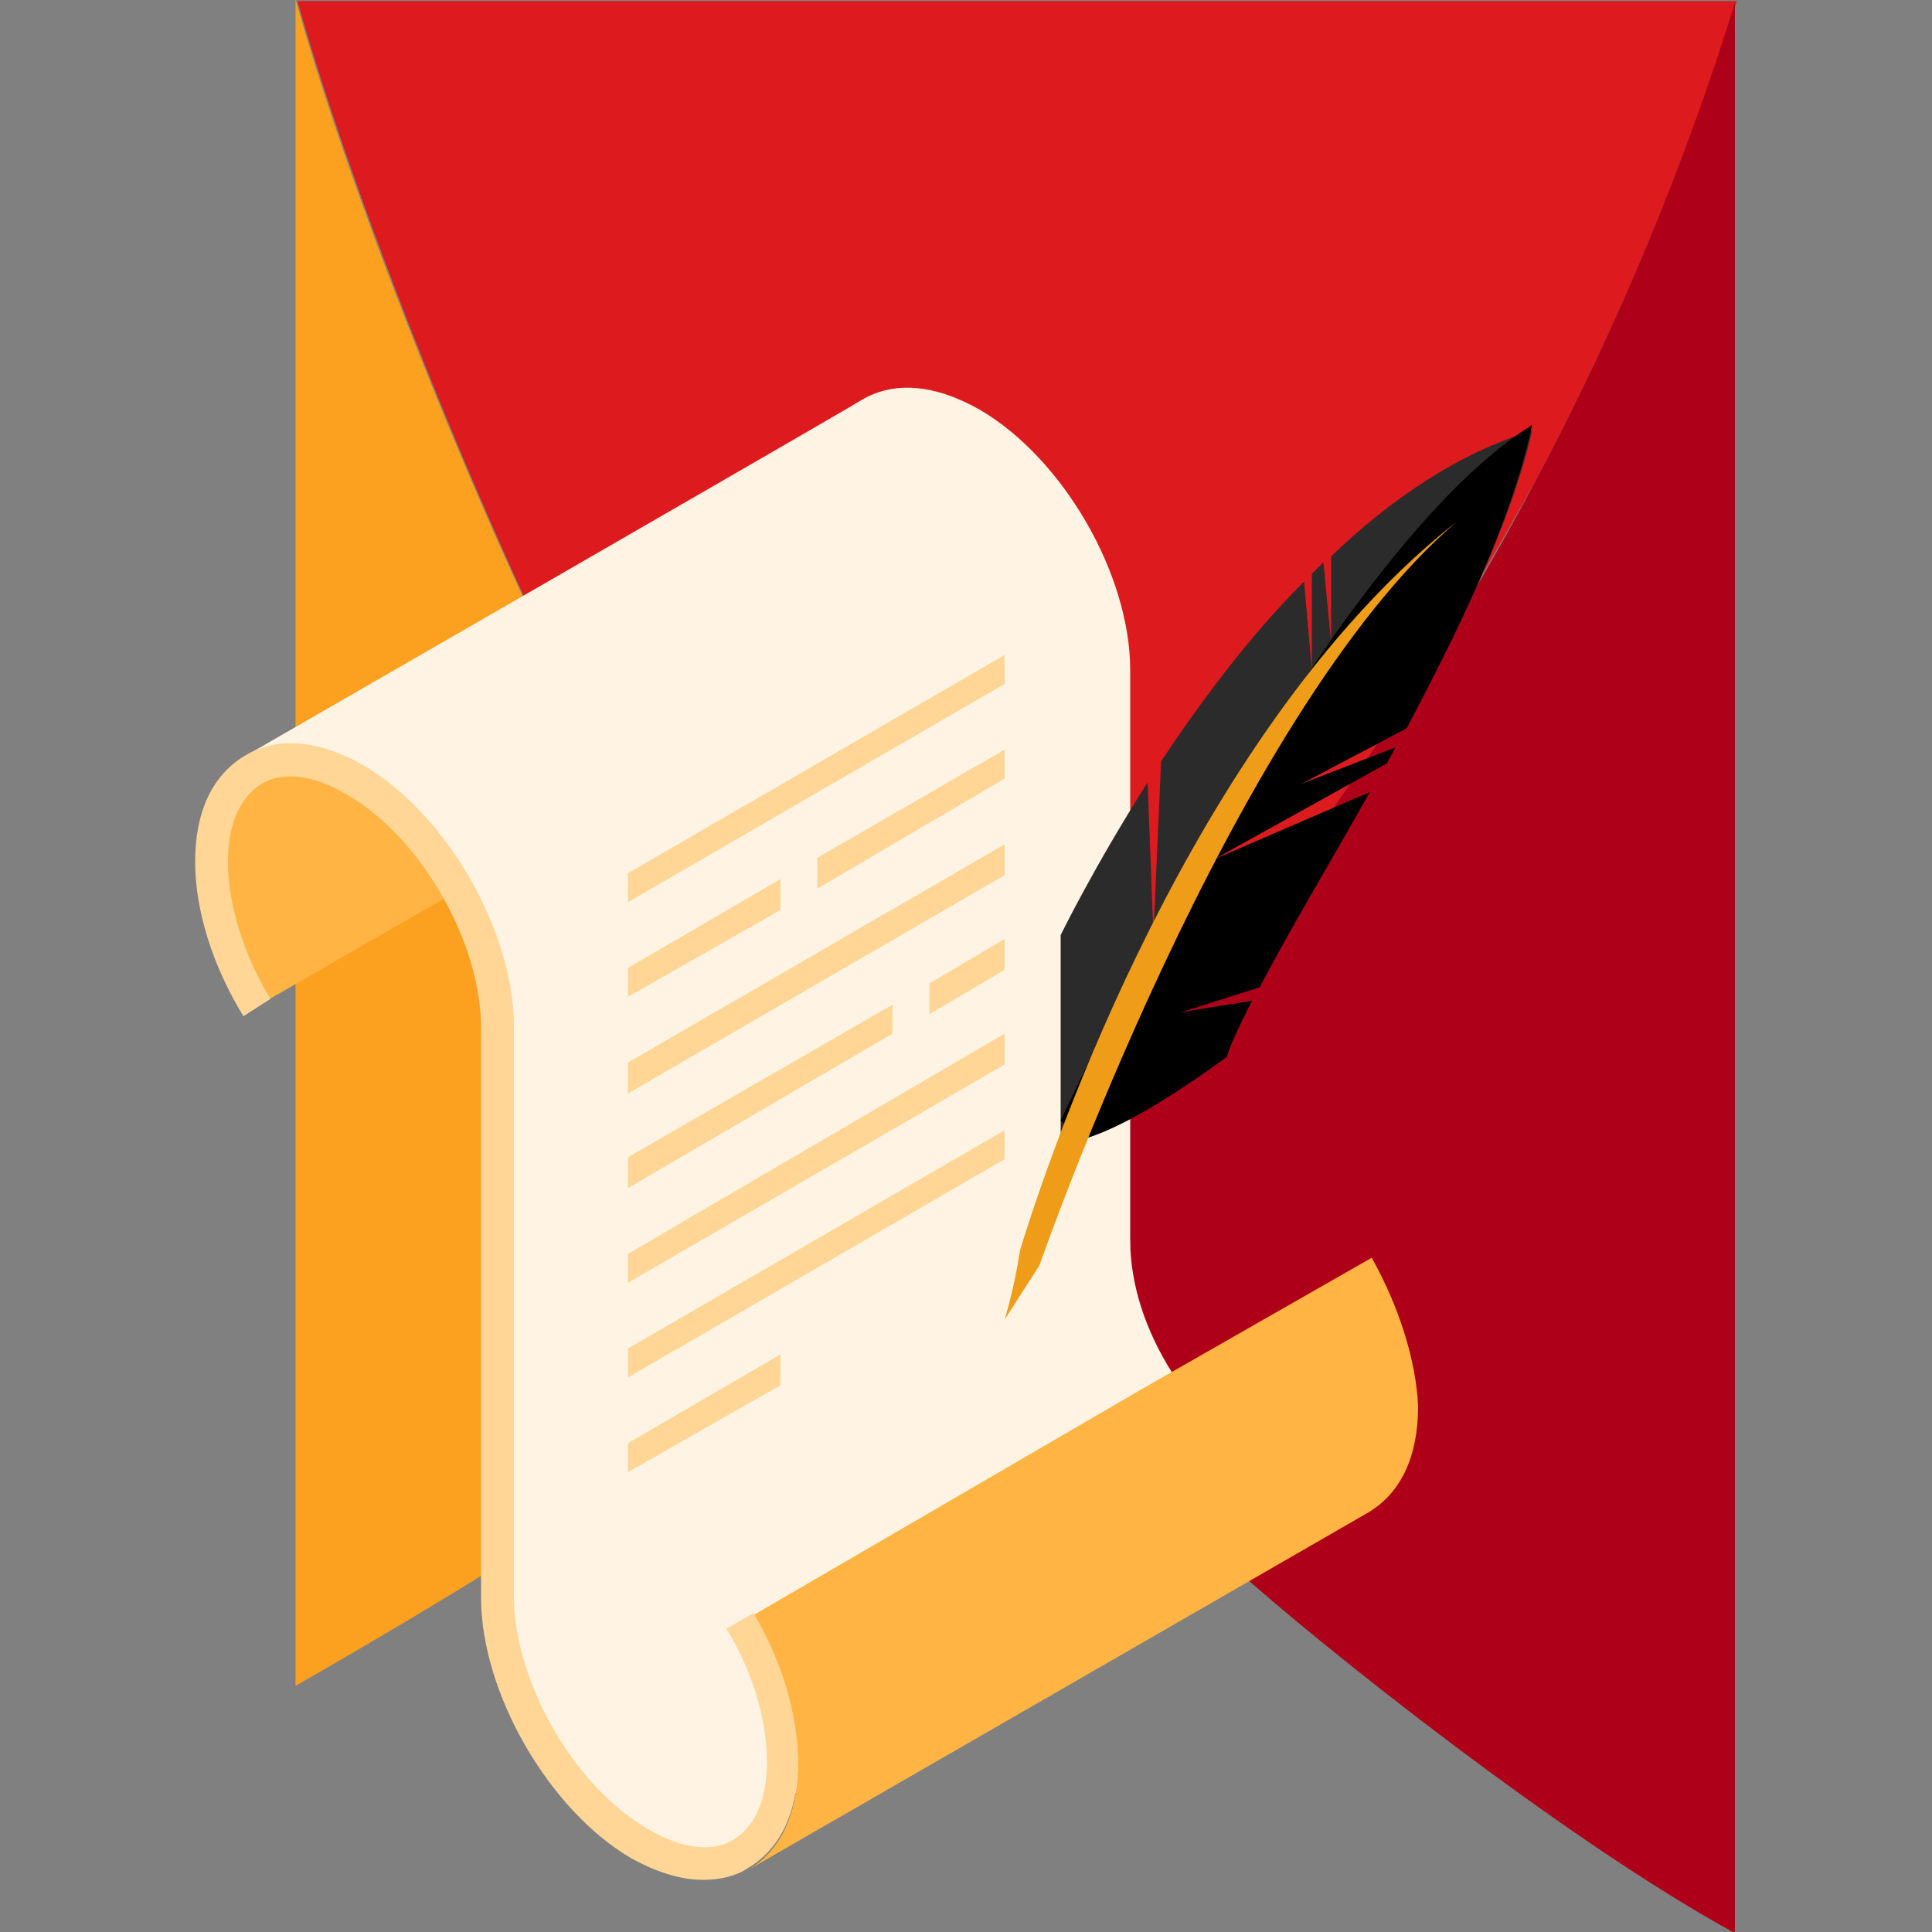
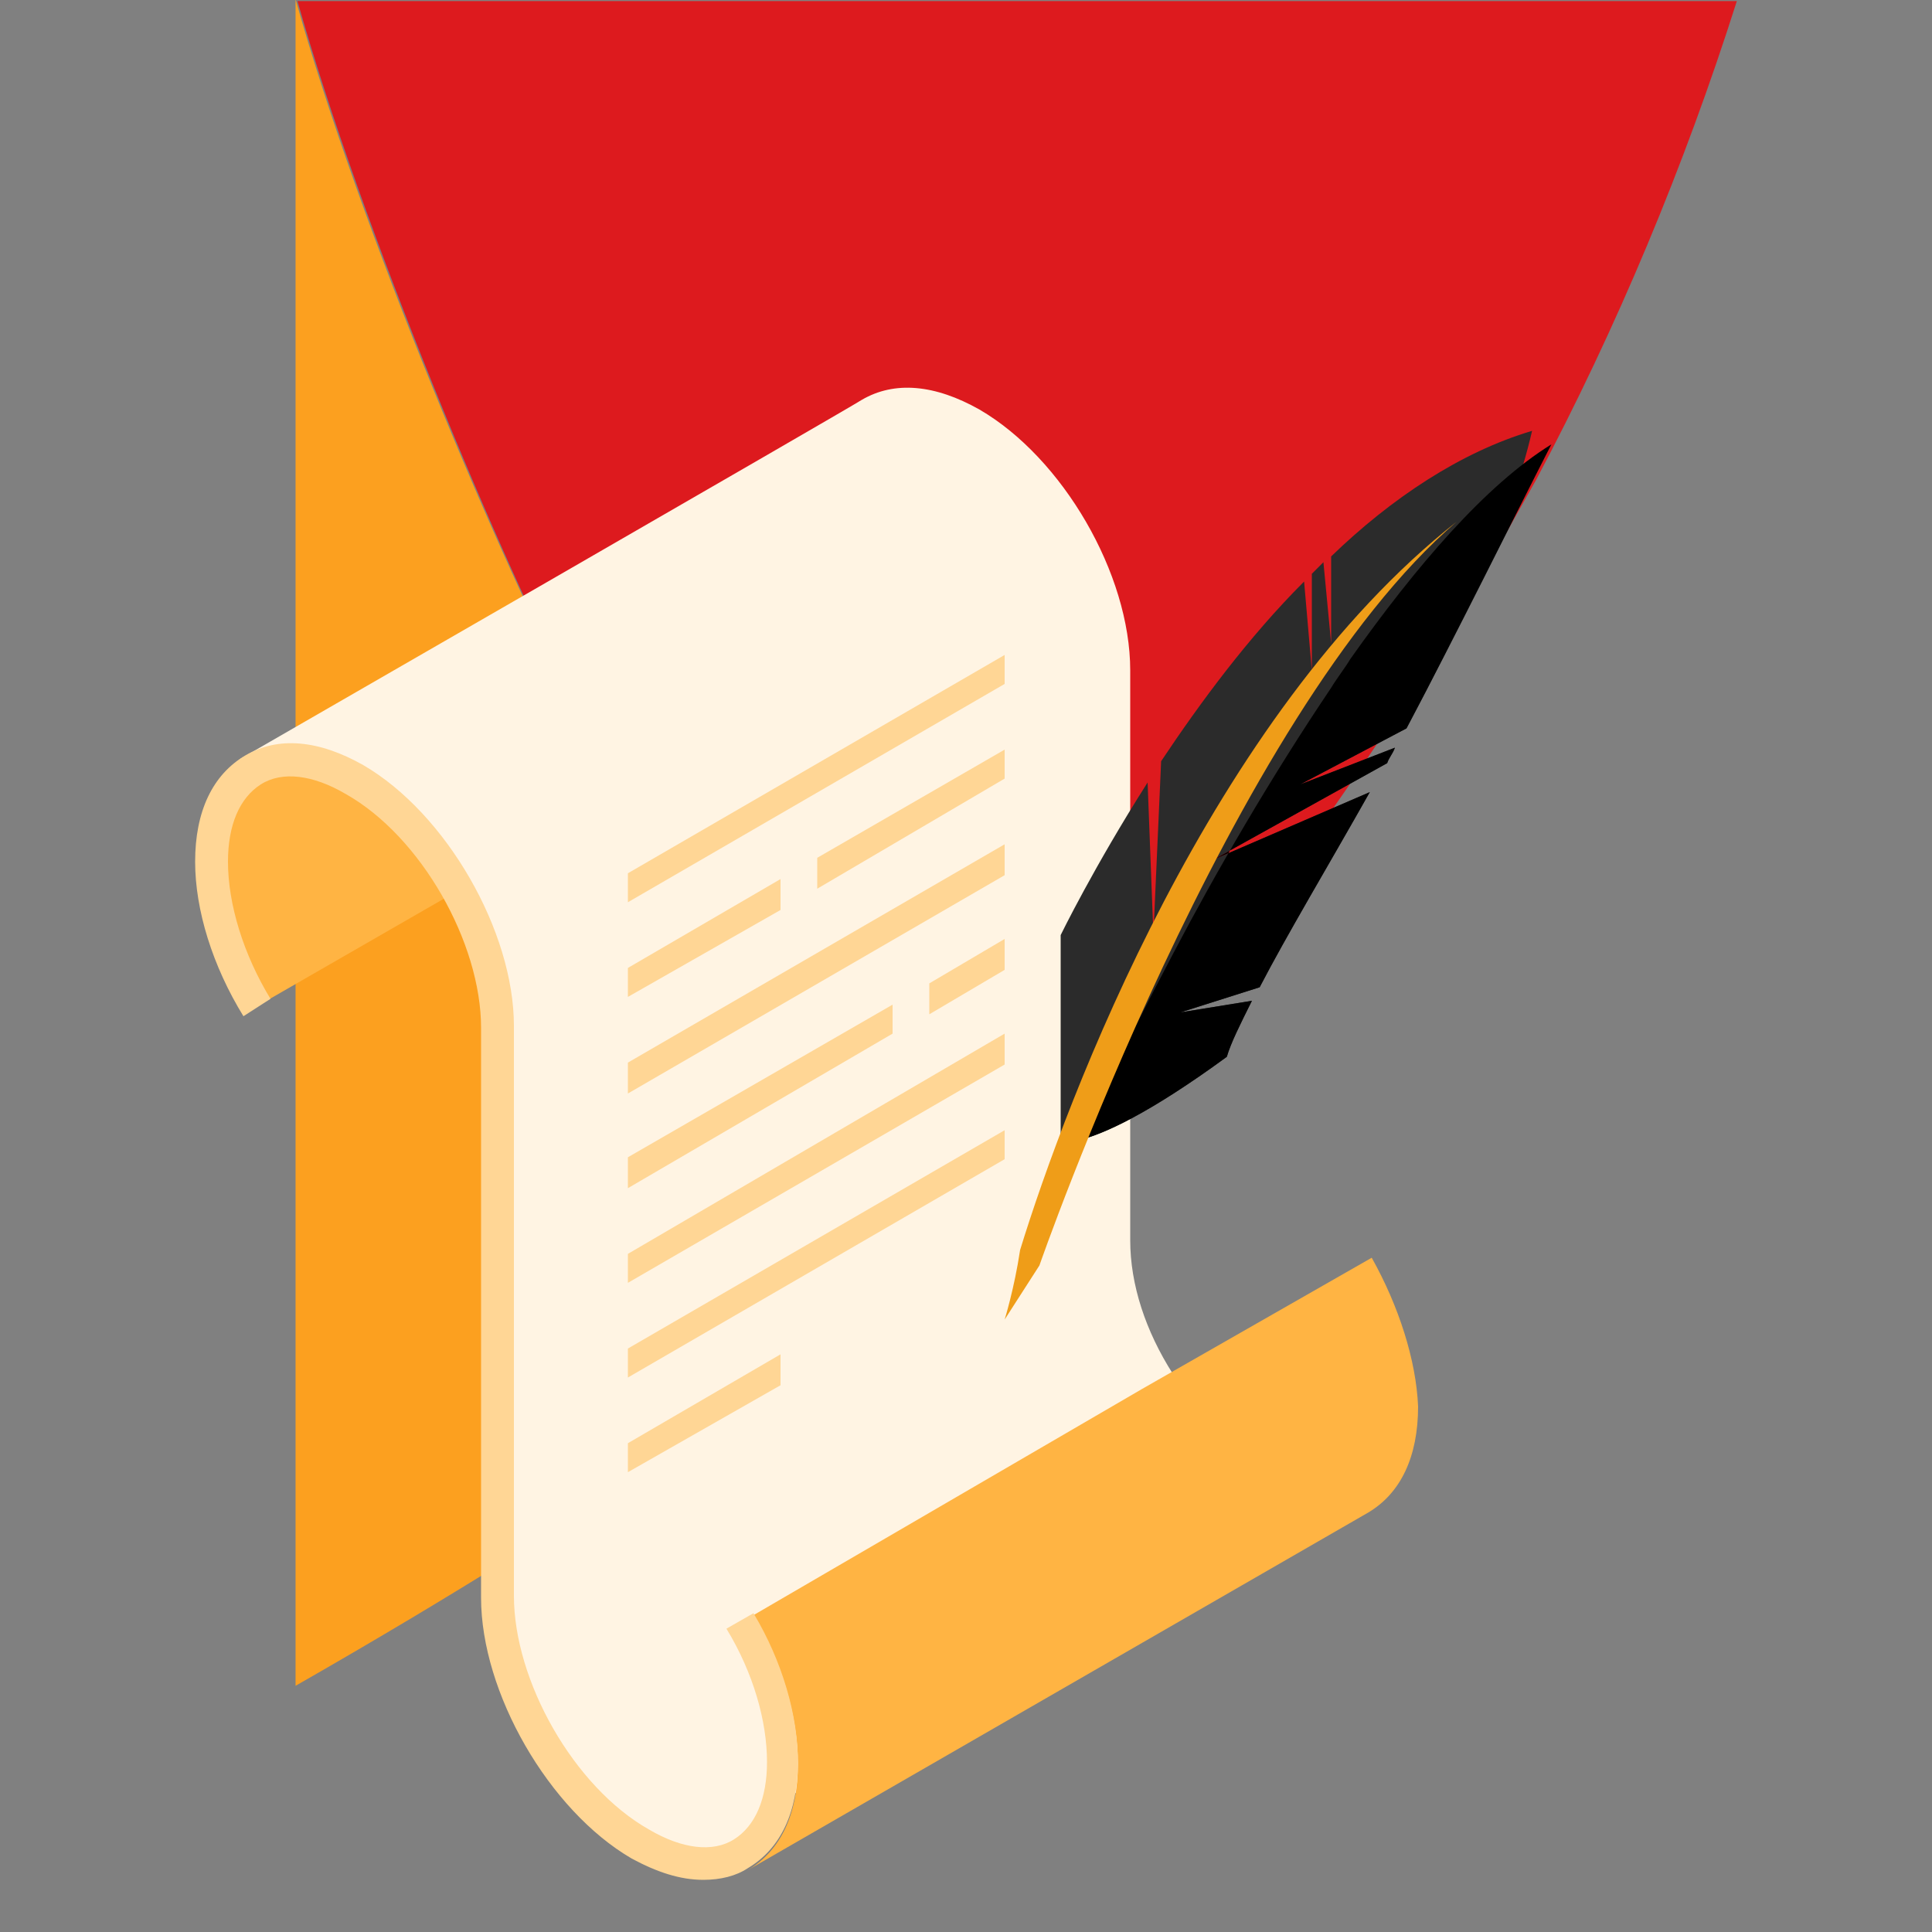
<svg xmlns="http://www.w3.org/2000/svg" id="Layer_1" x="0px" y="0px" viewBox="0 0 100 100" style="enable-background:new 0 0 100 100;" xml:space="preserve">
  <rect x="0" y="0" width="100" height="100" fill="#808080" stroke="none" />
  <style type="text/css">	.st0{fill:#DD1A1E;}	.st1{fill:#FCA01F;}	.st2{fill:#AE0018;}	.st3{fill:#FFB443;}	.st4{fill:#FFF4E3;}	.st5{fill:#FFD695;}	.st6{fill:#2B2B2B;}	.st7{fill:#EF9D18;}</style>
  <g id="Raggruppa_136_00000029766574795267360630000008112152471777146279_" transform="translate(-2746.802 19212.057)">
    <path id="Tracciato_70_00000151504356794739816810000010126467480957398703_" class="st0" d="M2820.5-19177.3  c2-3.2,3.9-6.5,5.8-9.9c4.2-7.9,7.7-16.3,10.4-24.8h-74.5c3.3,11.7,10.6,29.2,14.7,36.9c4.1,7.7,8.7,15.2,11.6,19.1  c2.9,3.9,4.7,6,7.1,9C2805.3-19155.7,2813.5-19166.2,2820.5-19177.3" />
    <path id="Tracciato_71_00000083780711772097011830000003847556263776046251_" class="st1" d="M2776.8-19175.2  c-4.1-7.7-11.4-25.1-14.7-36.9v87.3c16.1-9.2,26.7-16.8,33.4-22.5c-2.4-3-4.2-5-7.1-9C2785.5-19160,2780.9-19167.5,2776.8-19175.2" />
-     <path id="Tracciato_72_00000008122708185182019240000011549302169968856752_" class="st2" d="M2826.3-19187.2  c-1.8,3.4-3.7,6.7-5.8,9.9c-7,11.1-15.2,21.6-25.2,30.2c2.4,3,11.1,12.3,15.4,16.2c4.3,3.9,17.1,14.1,25.9,18.9v-99.9  C2834-19203.5,2830.5-19195.1,2826.3-19187.2" />
  </g>
  <g>
    <g>
      <path class="st3" d="M13.1,52.2l10.6-6.1c0,0-6.1-9-11-6.3C7.9,42.6,13.1,52.2,13.1,52.2z" />
      <path class="st4" d="M58.5,64.2V34.7c0-5-3.5-11-7.8-13.5c-2.3-1.3-4.4-1.5-6.1-0.5C44,21.1,12.4,39.3,12.4,39.3   c2.3-0.7,13.2,1.5,13.2,16.2c0,16.2,0,9.9,0,24.6c0,15.8,11.9,16.8,11.9,16.8l23.2-25.8C59.3,68.9,58.5,66.5,58.5,64.2z" />
      <path class="st3" d="M71,65.1l-10.5,6l-1.4,0.8L39,83.6c1.5,2.5,2.3,5.3,2.3,7.7c0,2.6-0.9,4.5-2.6,5.5l32.1-18.5   c1.7-1,2.6-2.9,2.6-5.5C73.3,70.4,72.4,67.6,71,65.1z" />
      <g>
        <path class="st5" d="M36.4,97.3c-1.2,0-2.4-0.4-3.7-1.1c-4.3-2.5-7.8-8.6-7.8-13.5V53.2c0-4.4-3.1-9.9-7-12.1    c-1.7-1-3.3-1.2-4.4-0.5c-1.1,0.7-1.7,2.1-1.7,4c0,2.2,0.8,4.8,2.2,7.1l-1.4,0.9c-1.6-2.6-2.5-5.5-2.5-8c0-2.6,0.9-4.5,2.6-5.5    s3.8-0.8,6.1,0.5c4.3,2.5,7.8,8.6,7.8,13.5v29.5c0,4.4,3.1,9.9,7,12.1c1.7,1,3.3,1.2,4.4,0.5c1.1-0.7,1.7-2.1,1.7-4    c0-2.1-0.7-4.6-2.1-6.9l1.4-0.8c1.5,2.5,2.3,5.3,2.3,7.7c0,2.6-0.9,4.5-2.6,5.5C38.1,97.1,37.3,97.3,36.4,97.3z" />
      </g>
    </g>
    <g>
      <polygon class="st5" points="52,35.4 32.5,46.7 32.5,45.2 52,33.9   " />
      <polygon class="st5" points="52,45.3 32.5,56.6 32.5,55 52,43.7   " />
      <polygon class="st5" points="52,55.1 32.5,66.4 32.5,64.9 52,53.5   " />
      <polygon class="st5" points="52,60 32.5,71.3 32.5,69.8 52,58.5   " />
      <g>
        <polygon class="st5" points="40.4,47.1 32.5,51.6 32.5,50.1 40.4,45.5    " />
        <polygon class="st5" points="52,40.3 42.3,46 42.3,44.4 52,38.8    " />
      </g>
      <g>
        <polygon class="st5" points="40.4,71.7 32.5,76.2 32.5,74.7 40.4,70.1    " />
      </g>
      <g>
        <polygon class="st5" points="46.2,53.5 32.5,61.5 32.5,59.9 46.2,52    " />
        <polygon class="st5" points="52,50.2 48.1,52.5 48.1,50.9 52,48.6    " />
      </g>
    </g>
    <g>
      <path class="st6" d="M72.8,37.7l-5.5,2.9l4.9-1.9c-0.1,0.3-0.3,0.5-0.4,0.8l-9,5l8.1-3.5c-2.2,3.9-4.3,7.4-5.7,10.1l-4.1,1.3   l3.7-0.6c-0.6,1.2-1.1,2.2-1.3,2.9c-4.1,3-6.4,4-7.6,4.3c-0.7,0.2-1,0.1-1,0.1V48.4c0,0,1.7-3.5,4.5-7.9l0.3,7.9l0.4-9   c2-3,4.5-6.4,7.4-9.3l0.4,4.6v-5c0.2-0.2,0.4-0.4,0.6-0.6l0.4,4.2v-4.5c3.1-3,6.7-5.4,10.4-6.5C78.2,27.1,75.5,32.6,72.8,37.7z" />
-       <path d="M72.8,37.7l-5.5,2.9l4.9-1.9c-0.1,0.3-0.3,0.5-0.4,0.8l-9,5l8.1-3.5c-2.2,3.9-4.3,7.4-5.7,10.1l-4.1,1.3l3.7-0.6   c-0.6,1.2-1.1,2.2-1.3,2.9c-4.1,3-6.4,4-7.6,4.3l-1-1c0,0,1.9-4.1,4.8-9.6c2.2-4.2,5.1-9.2,8.2-13.8c0.3-0.5,0.7-1,1-1.5   c3.4-4.8,7-9,10.4-11.1C78.2,27.1,75.5,32.6,72.8,37.7z" />
+       <path d="M72.8,37.7l-5.5,2.9l4.9-1.9c-0.1,0.3-0.3,0.5-0.4,0.8l-9,5l8.1-3.5c-2.2,3.9-4.3,7.4-5.7,10.1l-4.1,1.3l3.7-0.6   c-0.6,1.2-1.1,2.2-1.3,2.9c-4.1,3-6.4,4-7.6,4.3c0,0,1.9-4.1,4.8-9.6c2.2-4.2,5.1-9.2,8.2-13.8c0.3-0.5,0.7-1,1-1.5   c3.4-4.8,7-9,10.4-11.1C78.2,27.1,75.5,32.6,72.8,37.7z" />
      <path class="st7" d="M52,68.3c0,0,0.5-1.6,0.8-3.6C55.2,56.9,62.7,37,75.4,27C63.7,37,53.8,65.5,53.8,65.5L52,68.3z" />
    </g>
  </g>
</svg>